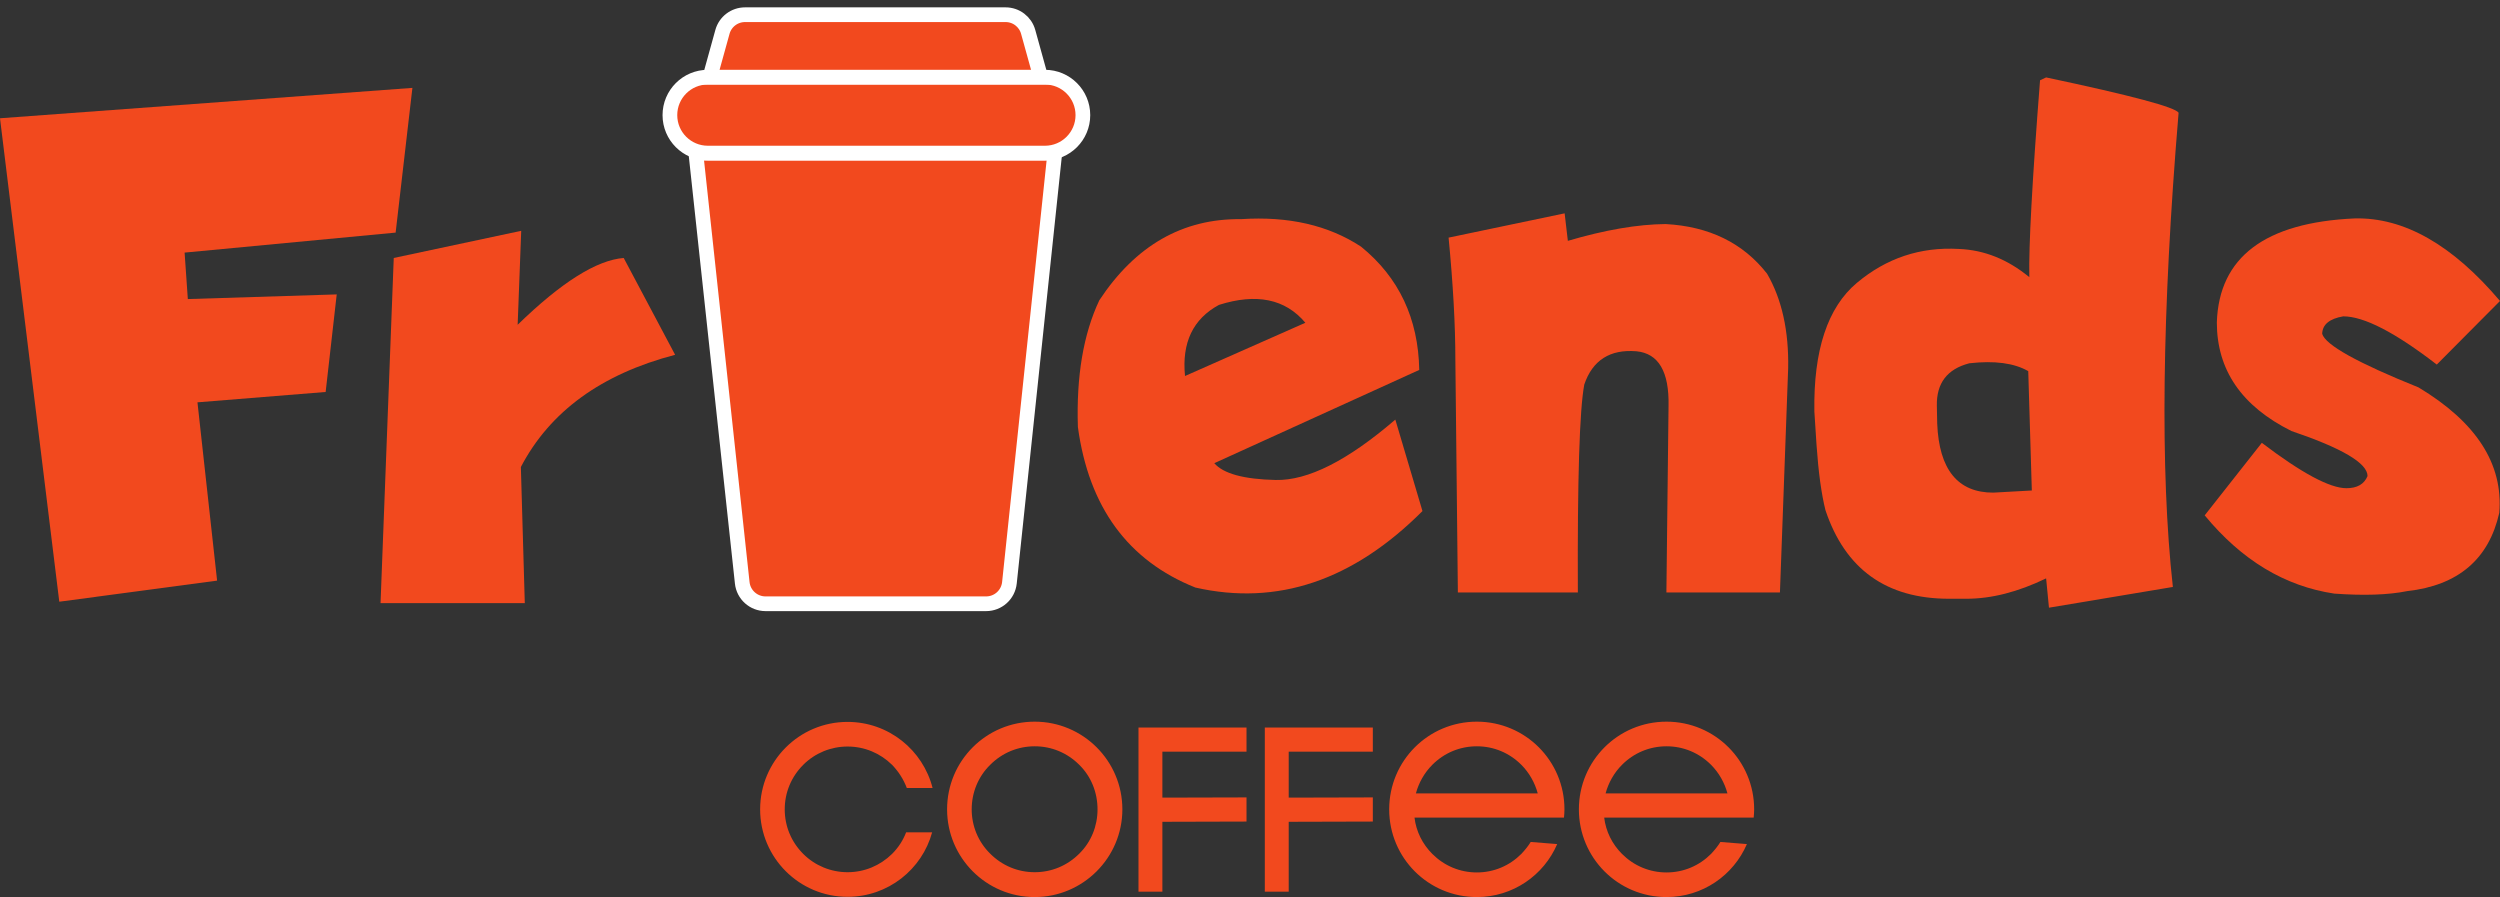
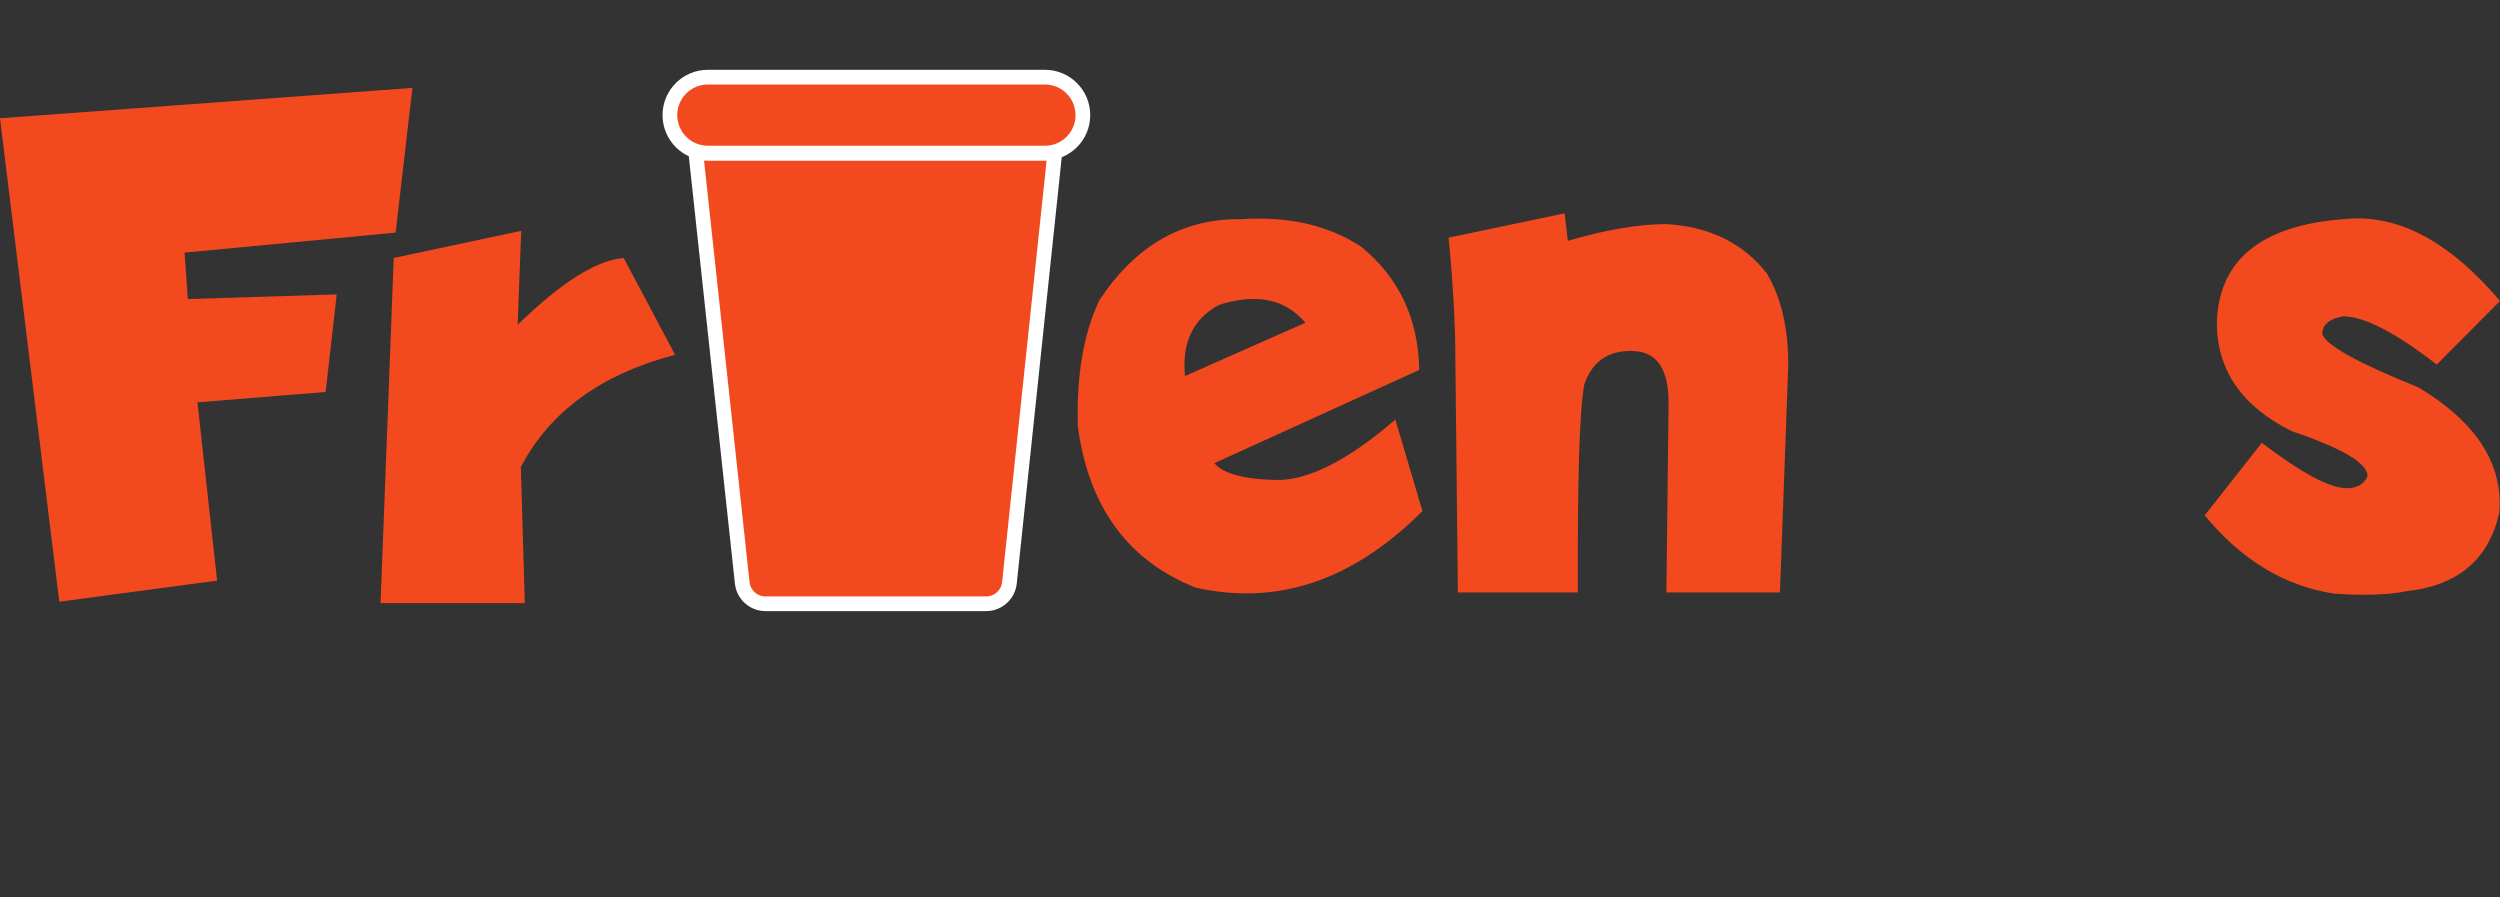
<svg xmlns="http://www.w3.org/2000/svg" width="170" height="61" viewBox="0 0 170 61" fill="none">
  <rect x="0" y="0" width="170" height="61" fill="#333333" stroke="none" />
-   <path d="M63.385 56.599C62.699 59.118 60.389 60.984 57.633 60.984C54.35 60.984 51.689 58.321 51.689 55.037C51.689 51.752 54.35 49.089 57.633 49.089C60.421 49.089 62.763 51.003 63.416 53.586H61.664C61.441 52.996 61.106 52.47 60.66 52.007C59.847 51.21 58.78 50.764 57.633 50.764C56.501 50.764 55.418 51.21 54.621 52.007C53.808 52.82 53.362 53.889 53.362 55.037C53.362 56.185 53.808 57.253 54.621 58.066C55.418 58.863 56.501 59.31 57.633 59.31C58.78 59.31 59.847 58.863 60.66 58.066C61.09 57.636 61.409 57.141 61.616 56.599H63.385ZM76.321 55.037C76.321 58.321 73.644 61 70.361 61C67.063 61 64.402 58.321 64.402 55.037C64.402 51.736 67.063 49.073 70.361 49.073C73.644 49.073 76.321 51.736 76.321 55.037ZM66.075 55.037C66.075 56.169 66.521 57.253 67.334 58.05C68.147 58.863 69.214 59.31 70.361 59.31C71.509 59.31 72.576 58.863 73.389 58.05C74.201 57.253 74.632 56.169 74.632 55.037C74.632 53.889 74.201 52.804 73.389 52.007C72.576 51.194 71.509 50.748 70.361 50.748C69.214 50.748 68.147 51.194 67.334 52.007C66.521 52.804 66.075 53.889 66.075 55.037ZM79.042 51.114V54.239L84.763 54.224V55.866L79.042 55.882V60.633H77.417V49.472H84.763V51.114H79.042ZM87.632 51.114V54.239L93.352 54.224V55.866L87.632 55.882V60.633H86.007V49.472H93.352V51.114H87.632ZM105.889 57.397C104.981 59.517 102.878 61 100.424 61C97.126 61 94.465 58.337 94.465 55.037C94.465 51.736 97.126 49.073 100.424 49.073C103.722 49.073 106.383 51.736 106.383 55.037C106.383 55.228 106.367 55.419 106.351 55.595H96.186C96.297 56.535 96.727 57.397 97.397 58.066C98.209 58.879 99.277 59.326 100.424 59.326C101.571 59.326 102.639 58.879 103.451 58.066C103.69 57.811 103.913 57.54 104.089 57.253L105.889 57.397ZM100.424 50.748C99.277 50.748 98.209 51.194 97.397 52.007C96.855 52.549 96.472 53.235 96.281 53.952H104.567C104.375 53.235 103.993 52.549 103.451 52.007C102.639 51.194 101.571 50.748 100.424 50.748ZM118.789 57.397C117.88 59.517 115.777 61 113.323 61C110.025 61 107.364 58.337 107.364 55.037C107.364 51.736 110.025 49.073 113.323 49.073C116.622 49.073 119.283 51.736 119.283 55.037C119.283 55.228 119.267 55.419 119.251 55.595H109.085C109.196 56.535 109.627 57.397 110.296 58.066C111.108 58.879 112.176 59.326 113.323 59.326C114.471 59.326 115.538 58.879 116.351 58.066C116.59 57.811 116.813 57.54 116.988 57.253L118.789 57.397ZM113.323 50.748C112.176 50.748 111.108 51.194 110.296 52.007C109.754 52.549 109.372 53.235 109.18 53.952H117.466C117.275 53.235 116.892 52.549 116.351 52.007C115.538 51.194 114.471 50.748 113.323 50.748Z" fill="#F2491E" />
  <path d="M35.443 15.695L35.2 22.085C38.163 19.202 40.567 17.687 42.412 17.542L45.908 24.126C40.891 25.438 37.394 27.981 35.419 31.756L35.686 41.013H25.877L26.775 17.542L35.443 15.695Z" fill="#F2491E" />
  <path d="M28.044 5.976L26.903 15.817L12.553 17.177L12.772 20.336L22.897 20.02L22.144 26.654L13.427 27.358L14.763 39.482L4.031 40.916L0 8.042L28.044 5.976Z" fill="#F2491E" />
  <path d="M160.117 14.853C163.468 14.772 166.762 16.643 170 20.466L165.702 24.791C162.869 22.604 160.749 21.511 159.34 21.511C158.402 21.673 157.924 22.07 157.908 22.701C158.135 23.463 160.32 24.678 164.464 26.346C168.397 28.711 170.226 31.554 169.951 34.874C169.239 38.033 167.151 39.807 163.687 40.196C162.408 40.455 160.757 40.511 158.733 40.366C155.367 39.863 152.429 38.09 149.919 35.044L153.804 30.112C156.508 32.169 158.426 33.198 159.559 33.198C160.288 33.198 160.765 32.923 160.992 32.372C160.992 31.497 159.268 30.477 155.82 29.31C152.437 27.626 150.745 25.164 150.745 21.924C150.891 17.486 154.015 15.129 160.117 14.853Z" fill="#F2491E" />
  <path d="M106.395 14.507L106.614 16.377C109.139 15.633 111.357 15.252 113.267 15.236C116.229 15.398 118.528 16.523 120.162 18.613C121.166 20.346 121.644 22.492 121.595 25.052L121.036 40.286H113.315L113.461 27.603C113.509 25.27 112.781 24.031 111.276 23.886C109.479 23.74 108.297 24.493 107.731 26.145C107.407 27.878 107.261 32.592 107.294 40.286H99.135L98.965 24.493C98.965 22.112 98.811 19.334 98.504 16.159L106.395 14.507Z" fill="#F2491E" />
  <path d="M92.552 16.773C95.125 18.862 96.445 21.656 96.509 25.155L82.572 31.497C83.187 32.21 84.579 32.59 86.749 32.639C88.934 32.688 91.645 31.319 94.882 28.533L96.728 34.753C92.001 39.483 86.854 41.216 81.285 39.953C76.704 38.122 74.042 34.486 73.297 29.043C73.183 25.593 73.669 22.717 74.754 20.418C77.214 16.692 80.427 14.853 84.393 14.902C87.614 14.691 90.334 15.315 92.552 16.773ZM80.581 25.568L88.764 21.948C87.404 20.328 85.445 19.923 82.888 20.733C81.123 21.689 80.355 23.301 80.581 25.568Z" fill="#F2491E" />
-   <path d="M139.136 5.265C144.947 6.496 147.949 7.298 148.144 7.671C147.011 21.261 146.881 32.009 147.755 39.913L139.33 41.323L139.136 39.33C137.225 40.254 135.42 40.715 133.721 40.715H132.531C128.274 40.715 125.473 38.707 124.13 34.69C123.855 33.588 123.652 32.106 123.523 30.243L123.377 27.983C123.312 23.82 124.276 20.905 126.266 19.236C128.274 17.552 130.58 16.782 133.186 16.928C134.919 16.993 136.521 17.633 137.994 18.848C137.946 16.774 138.188 12.312 138.723 5.46L139.136 5.265ZM131.706 27.595L131.73 28.809C131.859 31.936 133.13 33.499 135.542 33.499L138.164 33.353L137.921 25.238C136.966 24.687 135.631 24.509 133.915 24.703C132.41 25.092 131.673 26.056 131.706 27.595Z" fill="#F2491E" />
  <path d="M47.318 10.41L50.472 39.633C50.559 40.443 51.242 41.056 52.056 41.056H67.056C67.871 41.056 68.555 40.441 68.641 39.63L71.725 10.41H47.318Z" fill="#F2491E" stroke="white" />
  <path d="M71.056 10.41H48.133C46.708 10.41 45.553 9.255 45.553 7.829C45.553 6.403 46.708 5.247 48.133 5.247H71.056C72.481 5.247 73.636 6.403 73.636 7.829C73.636 9.255 72.481 10.41 71.056 10.41Z" fill="#F2491E" stroke="white" />
-   <path d="M49.126 2.169L48.274 5.247H70.769L69.916 2.169C69.725 1.478 69.097 1 68.381 1H50.662C49.945 1 49.317 1.478 49.126 2.169Z" fill="#F2491E" stroke="white" />
</svg>